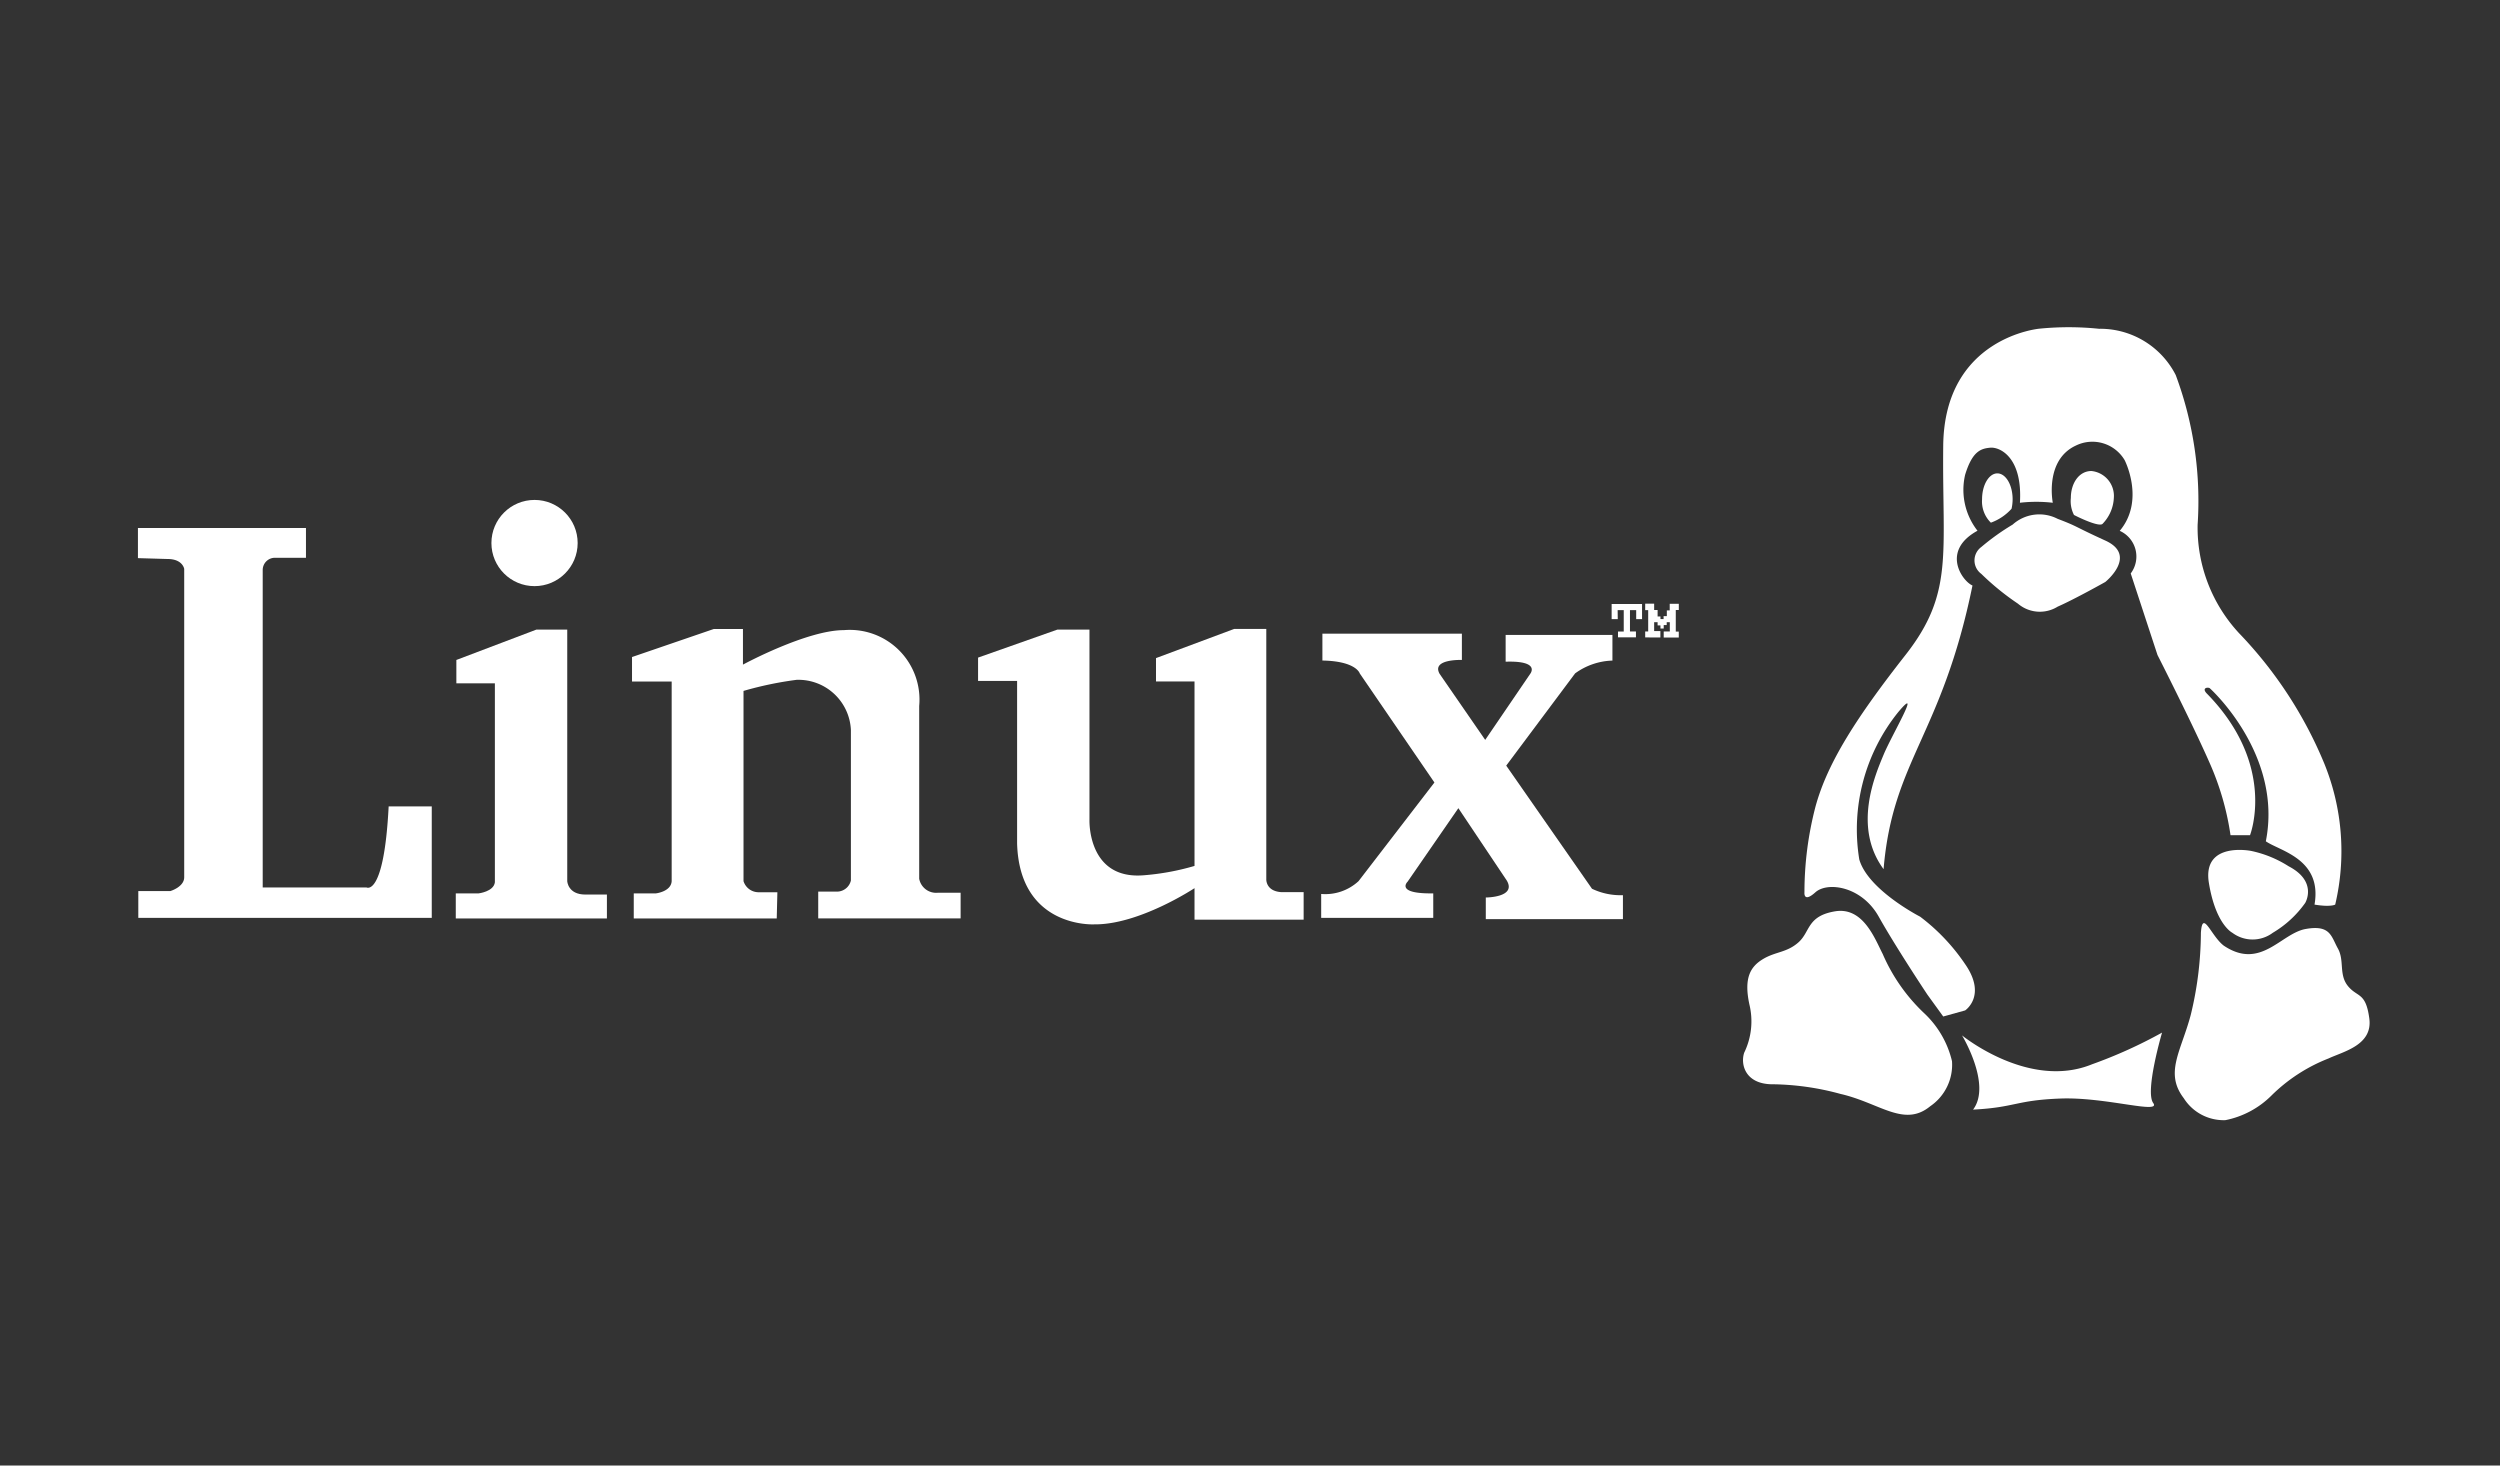
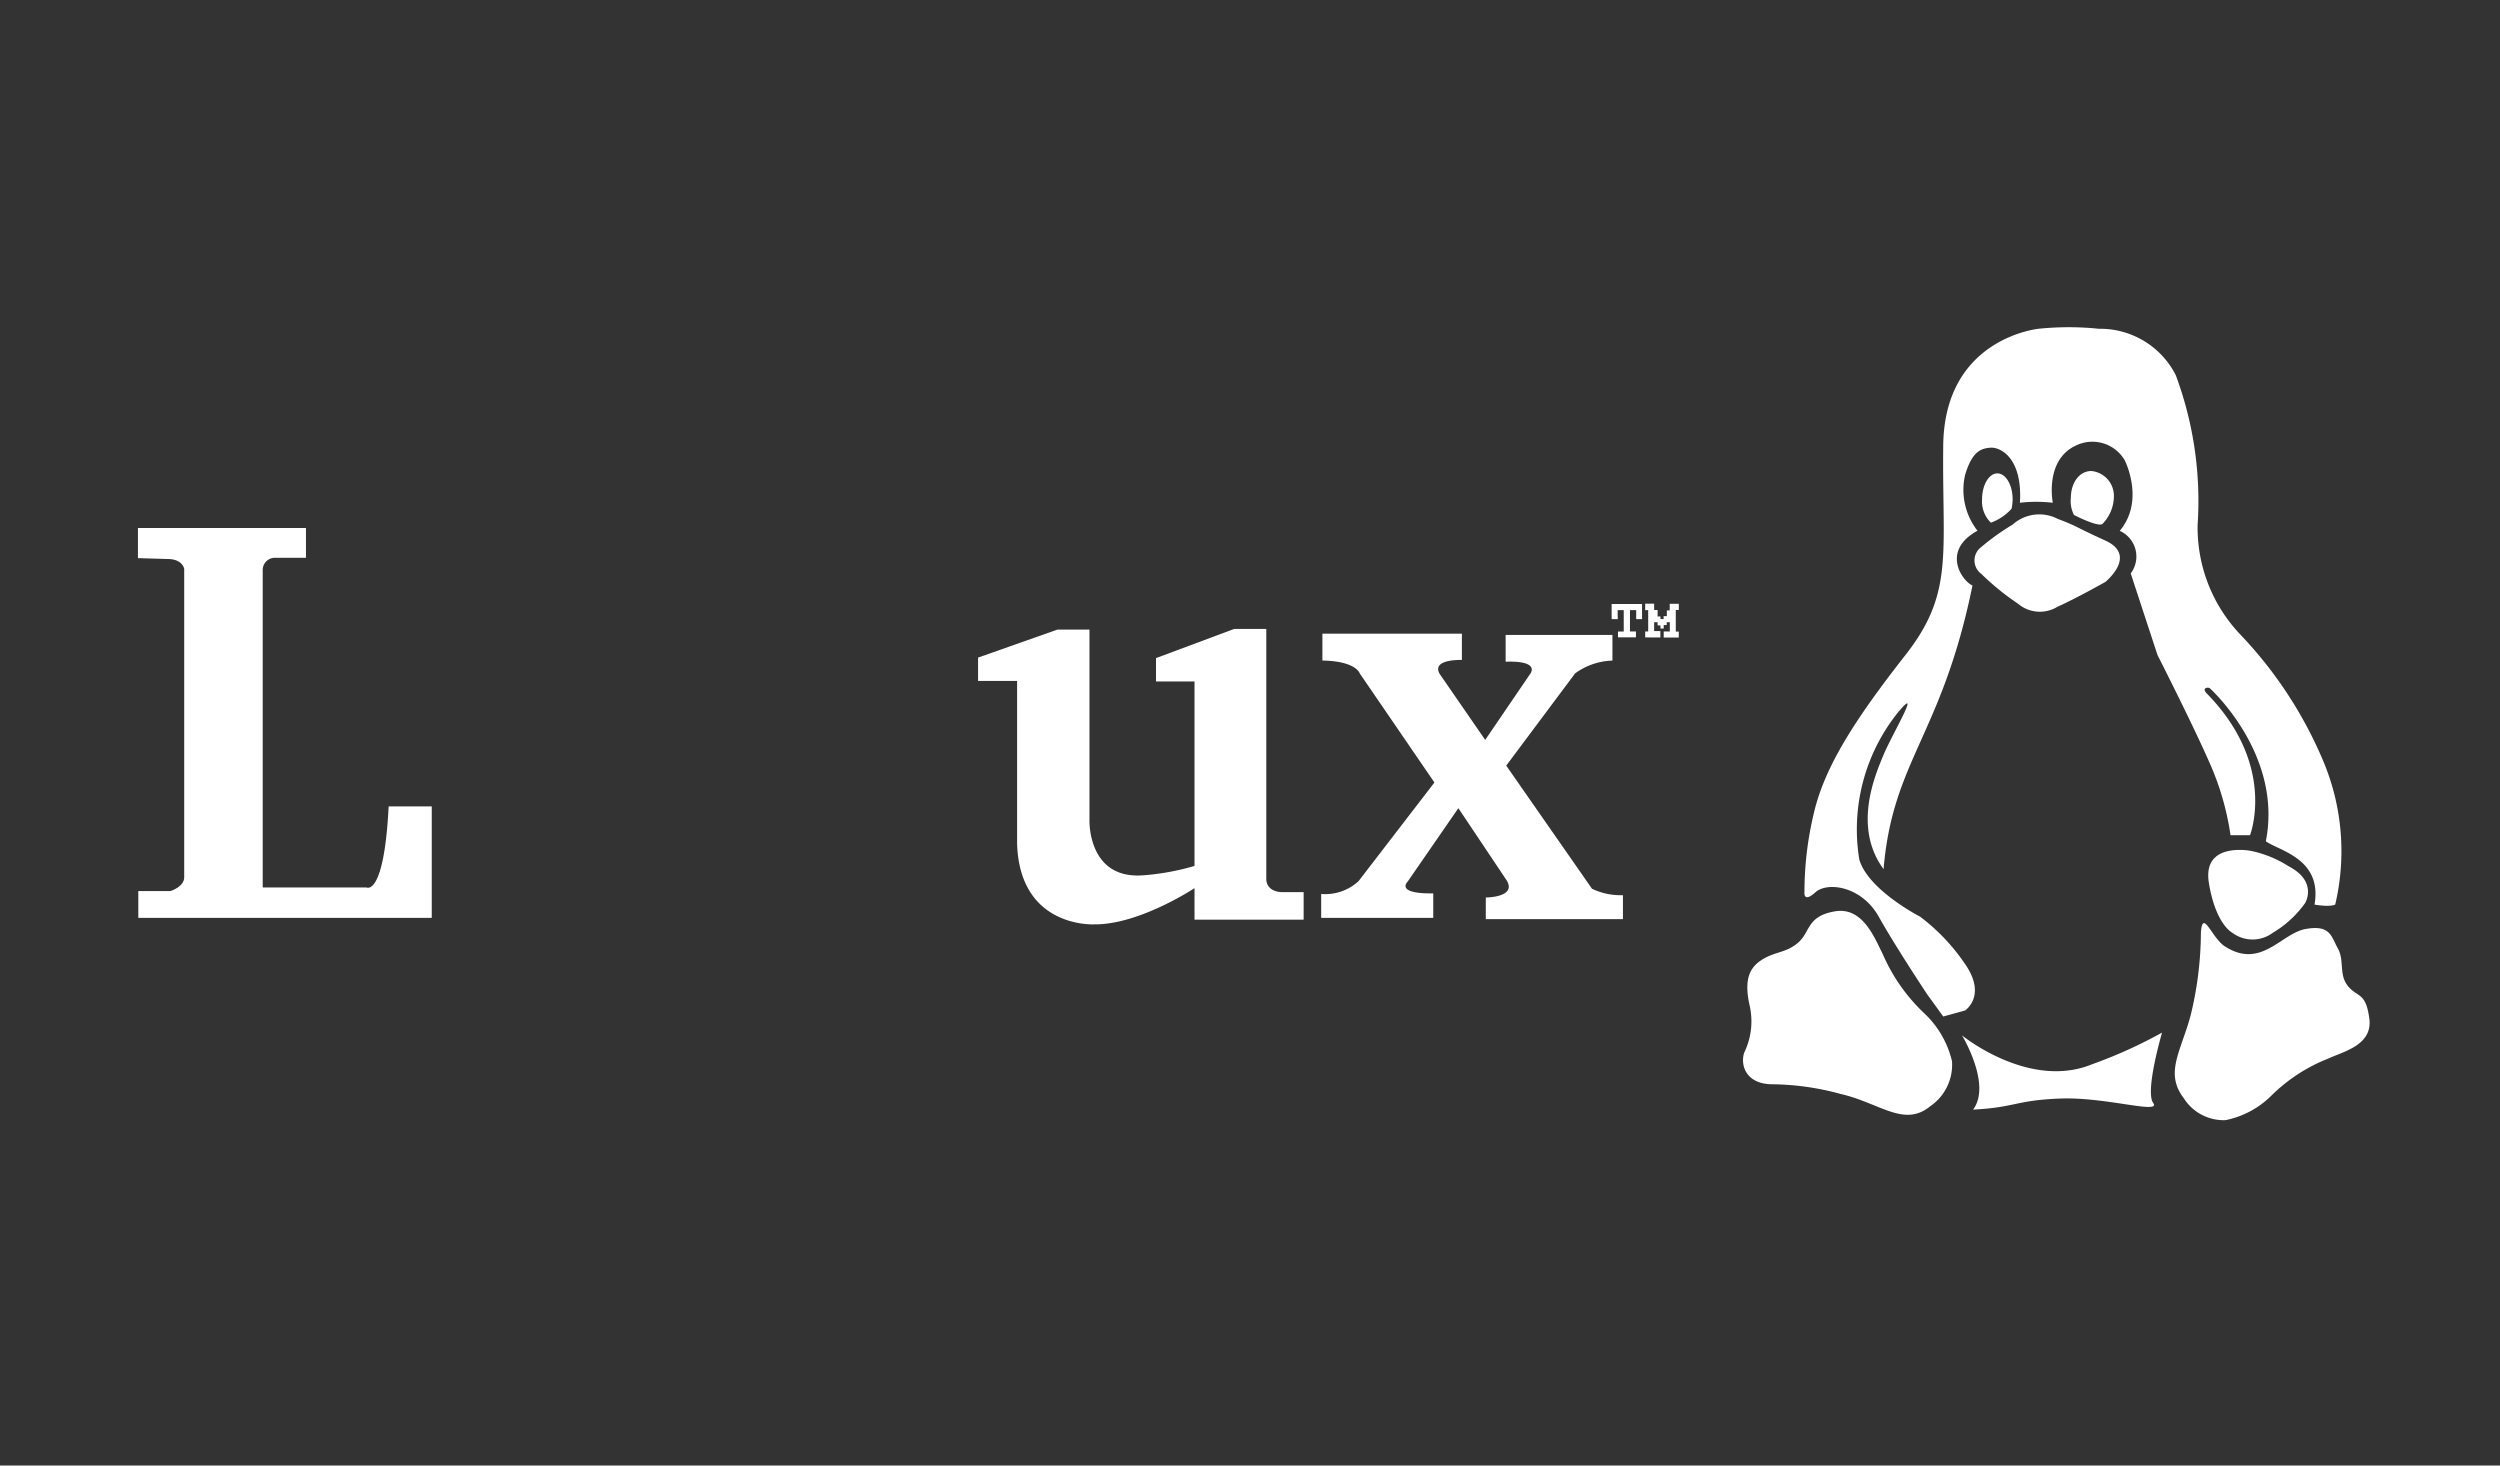
<svg xmlns="http://www.w3.org/2000/svg" width="145" height="85" viewBox="0 0 145 85">
  <rect x="0" y="0" width="145" height="85" fill="#333333" stroke="none" />
  <defs>
    <style>.a,.b{fill:#fff;}.a{stroke:#707070;opacity:0;}.c{stroke:none;}.d{fill:none;}</style>
  </defs>
  <g transform="translate(-852 -1824)">
    <g class="a" transform="translate(852 1824)">
      <rect class="c" width="145" height="85" />
      <rect class="d" x="0.5" y="0.5" width="144" height="84" />
    </g>
    <g transform="translate(860 1843)">
      <g transform="translate(0 9.996)">
        <path class="b" d="M61.861,406.148V404.4h9.746v1.727H69.813a.708.708,0,0,0-.715.714v18.407h6.019s1.016.575,1.286-4.7h2.5v6.465H61.883v-1.556h1.862s.8-.237.8-.8V406.773s-.085-.575-.965-.575Z" transform="translate(-61.861 -402.772)" />
-         <path class="b" d="M217.581,457.244V455.89l4.637-1.76h1.794v14.588s.034.778,1.049.778h1.252v1.388h-8.766v-1.455h1.32s.88-.1.948-.643V457.244Z" transform="translate(-199.112 -446.608)" />
-         <path class="b" d="M312.26,470.63h-8.293v-1.455h1.286s.879-.1.913-.71V456.888h-2.3v-1.421l4.739-1.625H310.3v2.065s3.69-2,5.856-2a4.042,4.042,0,0,1,4.366,4.4v10.019a1,1,0,0,0,1.083.812h1.32v1.489h-8.259v-1.557h1.151a.831.831,0,0,0,.744-.643V459.7a3.05,3.05,0,0,0-3.148-2.911,20.494,20.494,0,0,0-3.08.643v11.034a.916.916,0,0,0,.847.643h1.117Z" transform="translate(-275.209 -446.355)" />
        <path class="b" d="M475.638,456.855H473.37V455.5l4.6-1.624h1.861v11.034s-.135,3.486,3.148,3.215a14.445,14.445,0,0,0,2.945-.542v-10.7h-2.234v-1.354l4.535-1.692h1.862v14.52s-.034.677.846.744h1.32V470.7h-6.329v-1.828s-3.215,2.132-5.822,2.1c0,0-4.333.237-4.468-4.7v-9.41Z" transform="translate(-424.642 -446.355)" />
        <path class="b" d="M641.511,457.686v-1.557h8.09v1.523s-1.794-.068-1.287.812l2.64,3.825,2.606-3.825s.643-.778-1.421-.711V456.2h6.194v1.489a3.853,3.853,0,0,0-2.166.744l-3.994,5.348,4.975,7.142a3.837,3.837,0,0,0,1.794.372v1.388h-7.954v-1.253s1.794,0,1.219-.981l-2.81-4.2-2.945,4.265s-.744.711,1.489.677v1.421h-6.5v-1.387a2.841,2.841,0,0,0,2.167-.744l4.4-5.721-4.332-6.329S643.474,457.72,641.511,457.686Z" transform="translate(-572.812 -448.371)" />
        <path class="b" d="M784.055,442.468H783.7v-.875h1.764v.875h-.34v-.521h-.361v1.237h.347v.34h-1.041v-.333h.333v-1.244h-.354Z" transform="translate(-698.225 -435.556)" />
        <path class="b" d="M800.126,443.368v-.346h.174v-1.237h-.174v-.376h.52v.369h.2v.376h.166v.151h.181v-.173h.188V441.8h.167v-.383h.528v.361H801.9v1.251h.174v.347H801.2v-.354h.354v-.535h-.18v.166H801.2v.2h-.188v-.181h-.166v-.188h-.2V443h.361v.372Z" transform="translate(-712.705 -435.394)" />
-         <ellipse class="b" cx="2.501" cy="2.5" rx="2.501" ry="2.5" transform="translate(20.502 0)" />
      </g>
      <g transform="translate(93.098 0)">
        <path class="b" d="M17049.035,2178.039s-5.51.494-5.58,6.778.637,8.544-2.187,12.145-4.537,6.254-5.229,8.826a19.715,19.715,0,0,0-.633,4.943s-.072.635.633,0,2.688-.353,3.676,1.412,2.82,4.519,2.82,4.519l.92,1.271,1.271-.353s1.273-.847,0-2.684a11.506,11.506,0,0,0-2.611-2.753s-3.018-1.543-3.529-3.319a10.844,10.844,0,0,1,2.258-8.544c1.43-1.7-.375,1.329-.848,2.471s-1.811,4.182,0,6.637c.529-6.326,3.371-7.735,5.156-16.452-.6-.257-1.838-2.012.291-3.177a3.851,3.851,0,0,1-.717-3.248c.42-1.372.916-1.52,1.461-1.569s1.877.544,1.717,3.194a8.3,8.3,0,0,1,1.906,0s-.494-2.471,1.342-3.319a2.174,2.174,0,0,1,2.826.848s1.2,2.33-.285,4.1a1.632,1.632,0,0,1,.637,2.471l1.553,4.731s2.047,4.025,3.035,6.284a15.981,15.981,0,0,1,1.2,4.166h1.131s1.592-4.059-2.531-8.243c-.281-.322.115-.351.2-.278s4.242,3.876,3.248,8.875c.793.561,3.287,1.013,2.824,3.672.939.156,1.2,0,1.2,0a13.5,13.5,0,0,0-.637-8.191,24.264,24.264,0,0,0-4.943-7.555,9,9,0,0,1-2.4-6.284,20.91,20.91,0,0,0-1.27-8.685,4.92,4.92,0,0,0-4.453-2.683A17.127,17.127,0,0,0,17049.035,2178.039Z" transform="translate(-17031.846 -2177.976)" />
        <path class="b" d="M17014.643,2426.158c-1.631.272-1.432,1.186-2.117,1.795s-1.33.533-2.064.976-1.113,1.1-.789,2.618a4.159,4.159,0,0,1-.3,2.813c-.223.683.068,1.773,1.535,1.827a15.552,15.552,0,0,1,4.057.563c2.275.521,3.684,1.961,5.2.712a2.91,2.91,0,0,0,1.262-2.613,5.57,5.57,0,0,0-1.6-2.769,10.377,10.377,0,0,1-2.416-3.442C17016.951,2427.745,17016.271,2425.887,17014.643,2426.158Z" transform="translate(-17009.309 -2392.301)" />
        <path class="b" d="M5.2.026c-1.535.256-1.193.728-1.838,1.3s-1.473.248-2.165.666S-.175,2.469.132,3.9s2.5,2.522,1.129,4.72c-.544.761-2.082,1.3-.7,1.347a20.467,20.467,0,0,1,4.787.422c2.142.491,3.412,1.412,4.844.235A2.736,2.736,0,0,0,11.38,8.164,5.223,5.223,0,0,0,9.87,5.555,9.753,9.753,0,0,1,7.594,2.312C7.161,1.47,6.735-.23,5.2.026Z" transform="matrix(-0.035, 0.999, -0.999, -0.035, 36.531, 34.886)" />
        <path class="b" d="M17209.7,2400.256s-2.844-.569-2.449,1.854,1.359,2.892,1.359,2.892a1.959,1.959,0,0,0,2.352,0,6.1,6.1,0,0,0,1.877-1.731s.744-1.236-.963-2.125A6.568,6.568,0,0,0,17209.7,2400.256Z" transform="translate(-17180.234 -2369.903)" />
        <path class="b" d="M17102.465,2478.092s3.889,3.182,7.555,1.671a27.256,27.256,0,0,0,4.047-1.832s-1,3.406-.514,4.081-2.754-.354-5.369-.257-2.6.514-5.078.643C17104.2,2480.952,17102.465,2478.092,17102.465,2478.092Z" transform="translate(-17089.766 -2437.04)" />
        <path class="b" d="M.886,0c.489,0,.886.671.886,1.5a2.531,2.531,0,0,1-.062.551,2.961,2.961,0,0,1-1.2.808A1.729,1.729,0,0,1,0,1.5C0,.671.4,0,.886,0Z" transform="translate(13.862 8.456)" />
        <path class="b" d="M1.943,0a1.451,1.451,0,0,1,1.3,1.568,2.3,2.3,0,0,1-.658,1.5C2.4,3.237,1.418,2.8.932,2.549A1.743,1.743,0,0,1,.75,1.568C.75.7,1.228,0,1.943,0Z" transform="translate(18.261 8.319)" />
        <path class="b" d="M17109.908,2258.041a13.5,13.5,0,0,0-1.818,1.3.965.965,0,0,0,0,1.557,15,15,0,0,0,2.127,1.73,1.958,1.958,0,0,0,2.3.173c1.012-.445,2.768-1.434,2.768-1.434s1.9-1.533,0-2.4-1.535-.791-2.768-1.261A2.315,2.315,0,0,0,17109.908,2258.041Z" transform="translate(-17094.273 -2246.614)" />
      </g>
    </g>
  </g>
</svg>